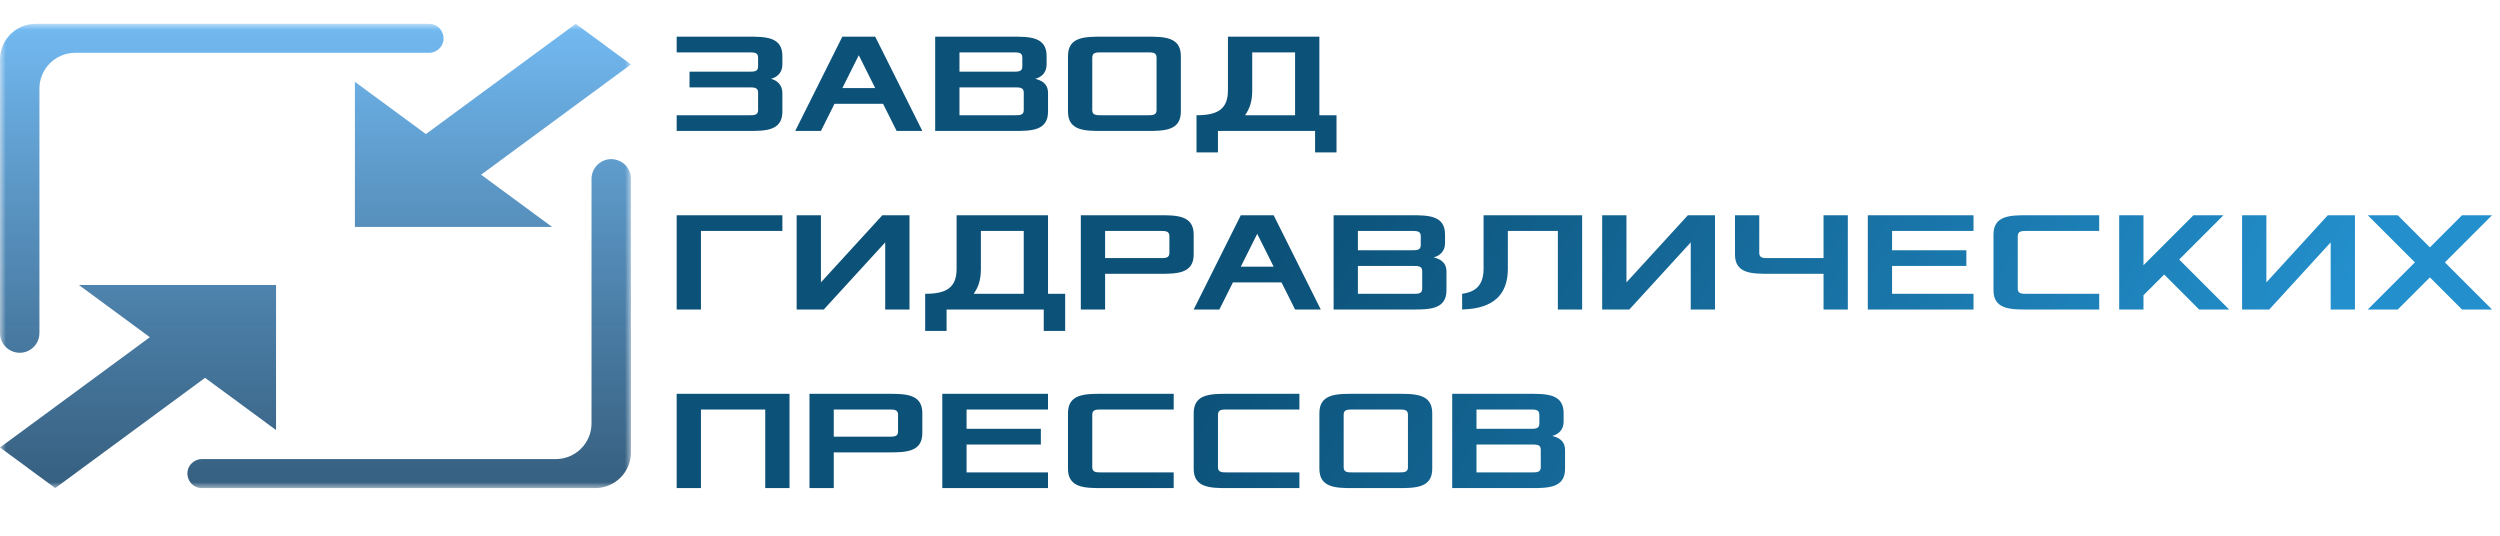
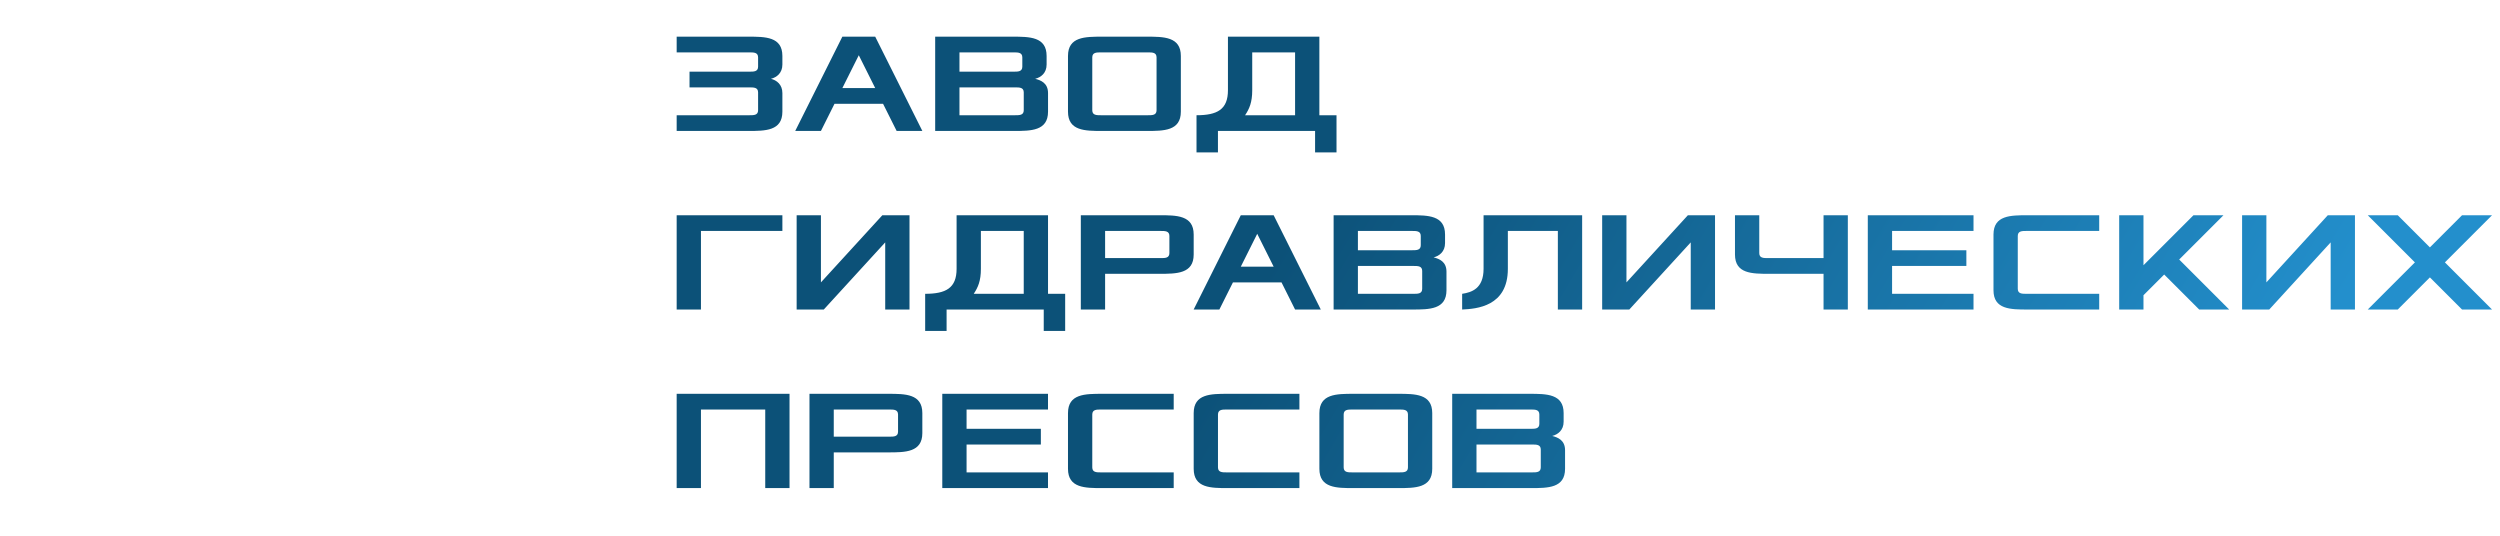
<svg xmlns="http://www.w3.org/2000/svg" width="210" height="45" viewBox="0 0 210 45" fill="none">
  <path d="M56.84 11V9.68H62.96C63.32 9.68 63.68 9.68 63.68 9.26V7.76C63.68 7.34 63.32 7.34 62.96 7.34H57.92V6.02H62.96C63.32 6.02 63.68 6.02 63.68 5.6V4.82C63.68 4.4 63.32 4.4 62.96 4.4H56.84V3.08H62.84C64.28 3.08 65.72 3.08 65.72 4.7V5.42C65.72 6.14 65.24 6.5 64.76 6.62C65.24 6.74 65.72 7.1 65.72 7.82V9.38C65.72 11 64.28 11 62.84 11H56.84ZM66.798 11L70.758 3.08H73.518L77.478 11H75.318L74.178 8.72H70.098L68.958 11H66.798ZM70.758 7.4H73.518L72.138 4.64L70.758 7.4ZM78.555 11V3.08H85.035C86.475 3.08 87.915 3.08 87.915 4.7V5.42C87.915 6.14 87.435 6.5 86.955 6.62C87.435 6.74 88.035 6.98 88.035 7.82V9.38C88.035 11 86.595 11 85.155 11H78.555ZM80.595 9.68H85.275C85.635 9.68 85.995 9.68 85.995 9.26V7.76C85.995 7.34 85.635 7.34 85.275 7.34H80.595V9.68ZM80.595 6.02H85.155C85.515 6.02 85.875 6.02 85.875 5.6V4.82C85.875 4.4 85.515 4.4 85.155 4.4H80.595V6.02ZM89.711 9.38V4.7C89.711 3.08 91.151 3.08 92.591 3.08H96.311C97.751 3.08 99.191 3.08 99.191 4.7V9.38C99.191 11 97.751 11 96.311 11H92.591C91.151 11 89.711 11 89.711 9.38ZM91.751 9.26C91.751 9.68 92.111 9.68 92.471 9.68H96.431C96.791 9.68 97.151 9.68 97.151 9.26V4.82C97.151 4.4 96.791 4.4 96.431 4.4H92.471C92.111 4.4 91.751 4.4 91.751 4.82V9.26ZM100.507 9.68C102.247 9.68 103.147 9.2 103.147 7.58V3.08H110.827V9.68H112.267V12.8H110.467V11H102.307V12.8H100.507V9.68ZM104.587 9.68H108.787V4.4H105.187V7.58C105.187 8.6 104.947 9.14 104.587 9.68ZM56.84 26V18.08H65.72V19.4H58.88V26H56.84ZM66.918 26V18.08H68.958V23.72L74.118 18.08H76.398V26H74.358V20.36L69.198 26H66.918ZM77.714 24.68C79.454 24.68 80.354 24.2 80.354 22.58V18.08H88.034V24.68H89.474V27.8H87.674V26H79.514V27.8H77.714V24.68ZM81.794 24.68H85.994V19.4H82.394V22.58C82.394 23.6 82.154 24.14 81.794 24.68ZM90.789 26V18.08H97.389C98.829 18.08 100.269 18.08 100.269 19.7V21.38C100.269 23 98.829 23 97.389 23H92.829V26H90.789ZM92.829 21.68H97.509C97.869 21.68 98.229 21.68 98.229 21.26V19.82C98.229 19.4 97.869 19.4 97.509 19.4H92.829V21.68ZM100.267 26L104.227 18.08H106.987L110.947 26H108.787L107.647 23.72H103.567L102.427 26H100.267ZM104.227 22.4H106.987L105.607 19.64L104.227 22.4ZM112.024 26V18.08H118.504C119.944 18.08 121.384 18.08 121.384 19.7V20.42C121.384 21.14 120.904 21.5 120.424 21.62C120.904 21.74 121.504 21.98 121.504 22.82V24.38C121.504 26 120.064 26 118.624 26H112.024ZM114.064 24.68H118.744C119.104 24.68 119.464 24.68 119.464 24.26V22.76C119.464 22.34 119.104 22.34 118.744 22.34H114.064V24.68ZM114.064 21.02H118.624C118.984 21.02 119.344 21.02 119.344 20.6V19.82C119.344 19.4 118.984 19.4 118.624 19.4H114.064V21.02ZM122.82 26V24.68C123.6 24.56 124.62 24.26 124.62 22.58V18.08H132.9V26H130.86V19.4H126.66V22.58C126.66 25.76 124.02 25.94 122.82 26ZM134.582 26V18.08H136.622V23.72L141.782 18.08H144.062V26H142.022V20.36L136.862 26H134.582ZM145.738 21.38V18.08H147.778V21.26C147.778 21.68 148.138 21.68 148.498 21.68H153.178V18.08H155.218V26H153.178V23H148.618C147.178 23 145.738 23 145.738 21.38ZM156.895 26V18.08H165.775V19.4H158.935V21.02H165.175V22.34H158.935V24.68H165.775V26H156.895ZM167.453 24.38V19.7C167.453 18.08 168.893 18.08 170.333 18.08H176.333V19.4H170.213C169.853 19.4 169.493 19.4 169.493 19.82V24.26C169.493 24.68 169.853 24.68 170.213 24.68H176.333V26H170.333C168.893 26 167.453 26 167.453 24.38ZM178.012 26V18.08H180.052V22.28L184.252 18.08H186.772L183.052 21.8L187.252 26H184.732L181.792 23.06L180.052 24.8V26H178.012ZM188.336 26V18.08H190.376V23.72L195.536 18.08H197.816V26H195.776V20.36L190.616 26H188.336ZM198.892 26L202.852 22.04L198.892 18.08H201.412L204.112 20.78L206.812 18.08H209.332L205.372 22.04L209.332 26H206.812L204.112 23.3L201.412 26H198.892ZM56.84 41V33.08H66.32V41H64.28V34.4H58.88V41H56.84ZM67.996 41V33.08H74.596C76.036 33.08 77.476 33.08 77.476 34.7V36.38C77.476 38 76.036 38 74.596 38H70.036V41H67.996ZM70.036 36.68H74.716C75.076 36.68 75.436 36.68 75.436 36.26V34.82C75.436 34.4 75.076 34.4 74.716 34.4H70.036V36.68ZM79.152 41V33.08H88.032V34.4H81.192V36.02H87.432V37.34H81.192V39.68H88.032V41H79.152ZM89.711 39.38V34.7C89.711 33.08 91.151 33.08 92.591 33.08H98.591V34.4H92.471C92.111 34.4 91.751 34.4 91.751 34.82V39.26C91.751 39.68 92.111 39.68 92.471 39.68H98.591V41H92.591C91.151 41 89.711 41 89.711 39.38ZM100.27 39.38V34.7C100.27 33.08 101.71 33.08 103.15 33.08H109.15V34.4H103.03C102.67 34.4 102.31 34.4 102.31 34.82V39.26C102.31 39.68 102.67 39.68 103.03 39.68H109.15V41H103.15C101.71 41 100.27 41 100.27 39.38ZM110.828 39.38V34.7C110.828 33.08 112.268 33.08 113.708 33.08H117.428C118.868 33.08 120.308 33.08 120.308 34.7V39.38C120.308 41 118.868 41 117.428 41H113.708C112.268 41 110.828 41 110.828 39.38ZM112.868 39.26C112.868 39.68 113.228 39.68 113.588 39.68H117.548C117.908 39.68 118.268 39.68 118.268 39.26V34.82C118.268 34.4 117.908 34.4 117.548 34.4H113.588C113.228 34.4 112.868 34.4 112.868 34.82V39.26ZM121.985 41V33.08H128.465C129.905 33.08 131.345 33.08 131.345 34.7V35.42C131.345 36.14 130.865 36.5 130.385 36.62C130.865 36.74 131.465 36.98 131.465 37.82V39.38C131.465 41 130.025 41 128.585 41H121.985ZM124.025 39.68H128.705C129.065 39.68 129.425 39.68 129.425 39.26V37.76C129.425 37.34 129.065 37.34 128.705 37.34H124.025V39.68ZM124.025 36.02H128.585C128.945 36.02 129.305 36.02 129.305 35.6V34.82C129.305 34.4 128.945 34.4 128.585 34.4H124.025V36.02Z" fill="url(#paint0_linear_2429_2)" />
  <mask id="mask0_2429_2" style="mask-type:luminance" maskUnits="userSpaceOnUse" x="0" y="2" width="53" height="39">
    <path d="M53 2H0V41H53V2Z" fill="white" />
  </mask>
  <g mask="url(#mask0_2429_2)">
-     <path d="M36.76 4.2C37.708 3.503 37.214 2 36.037 2H3C1.343 2 0 3.343 0 5V27.975C0 29.333 1.544 30.114 2.638 29.309C3.062 28.997 3.312 28.502 3.312 27.975V7.438C3.312 5.781 4.656 4.438 6.312 4.438H36.037C36.297 4.438 36.55 4.354 36.76 4.2ZM16.24 38.8C15.292 39.497 15.786 41 16.963 41H50C51.657 41 53 39.657 53 38V15.025C53 13.667 51.456 12.886 50.362 13.691C49.938 14.003 49.688 14.498 49.688 15.025V35.562C49.688 37.219 48.344 38.562 46.688 38.562H16.963C16.703 38.562 16.45 38.646 16.24 38.8Z" fill="url(#paint1_linear_2429_2)" />
-     <path d="M23.188 23.938H6.625L12.588 28.325L0 37.587L4.638 41L17.225 31.738L23.188 36.125V23.938ZM53 5.412L48.362 2L35.775 11.262L29.812 6.875V19.062H46.375L40.413 14.675L53 5.412Z" fill="url(#paint2_linear_2429_2)" />
-   </g>
+     </g>
  <defs>
    <linearGradient id="paint0_linear_2429_2" x1="107" y1="22" x2="175" y2="62" gradientUnits="userSpaceOnUse">
      <stop stop-color="#0C5178" />
      <stop offset="1" stop-color="#238FCC" />
    </linearGradient>
    <linearGradient id="paint1_linear_2429_2" x1="26.5" y1="2" x2="26.5" y2="41" gradientUnits="userSpaceOnUse">
      <stop stop-color="#6DB7F1" stop-opacity="0.96" />
      <stop offset="1" stop-color="#134369" stop-opacity="0.85" />
    </linearGradient>
    <linearGradient id="paint2_linear_2429_2" x1="26.5" y1="2" x2="26.5" y2="41" gradientUnits="userSpaceOnUse">
      <stop stop-color="#6DB7F1" stop-opacity="0.96" />
      <stop offset="1" stop-color="#134369" stop-opacity="0.85" />
    </linearGradient>
  </defs>
</svg>